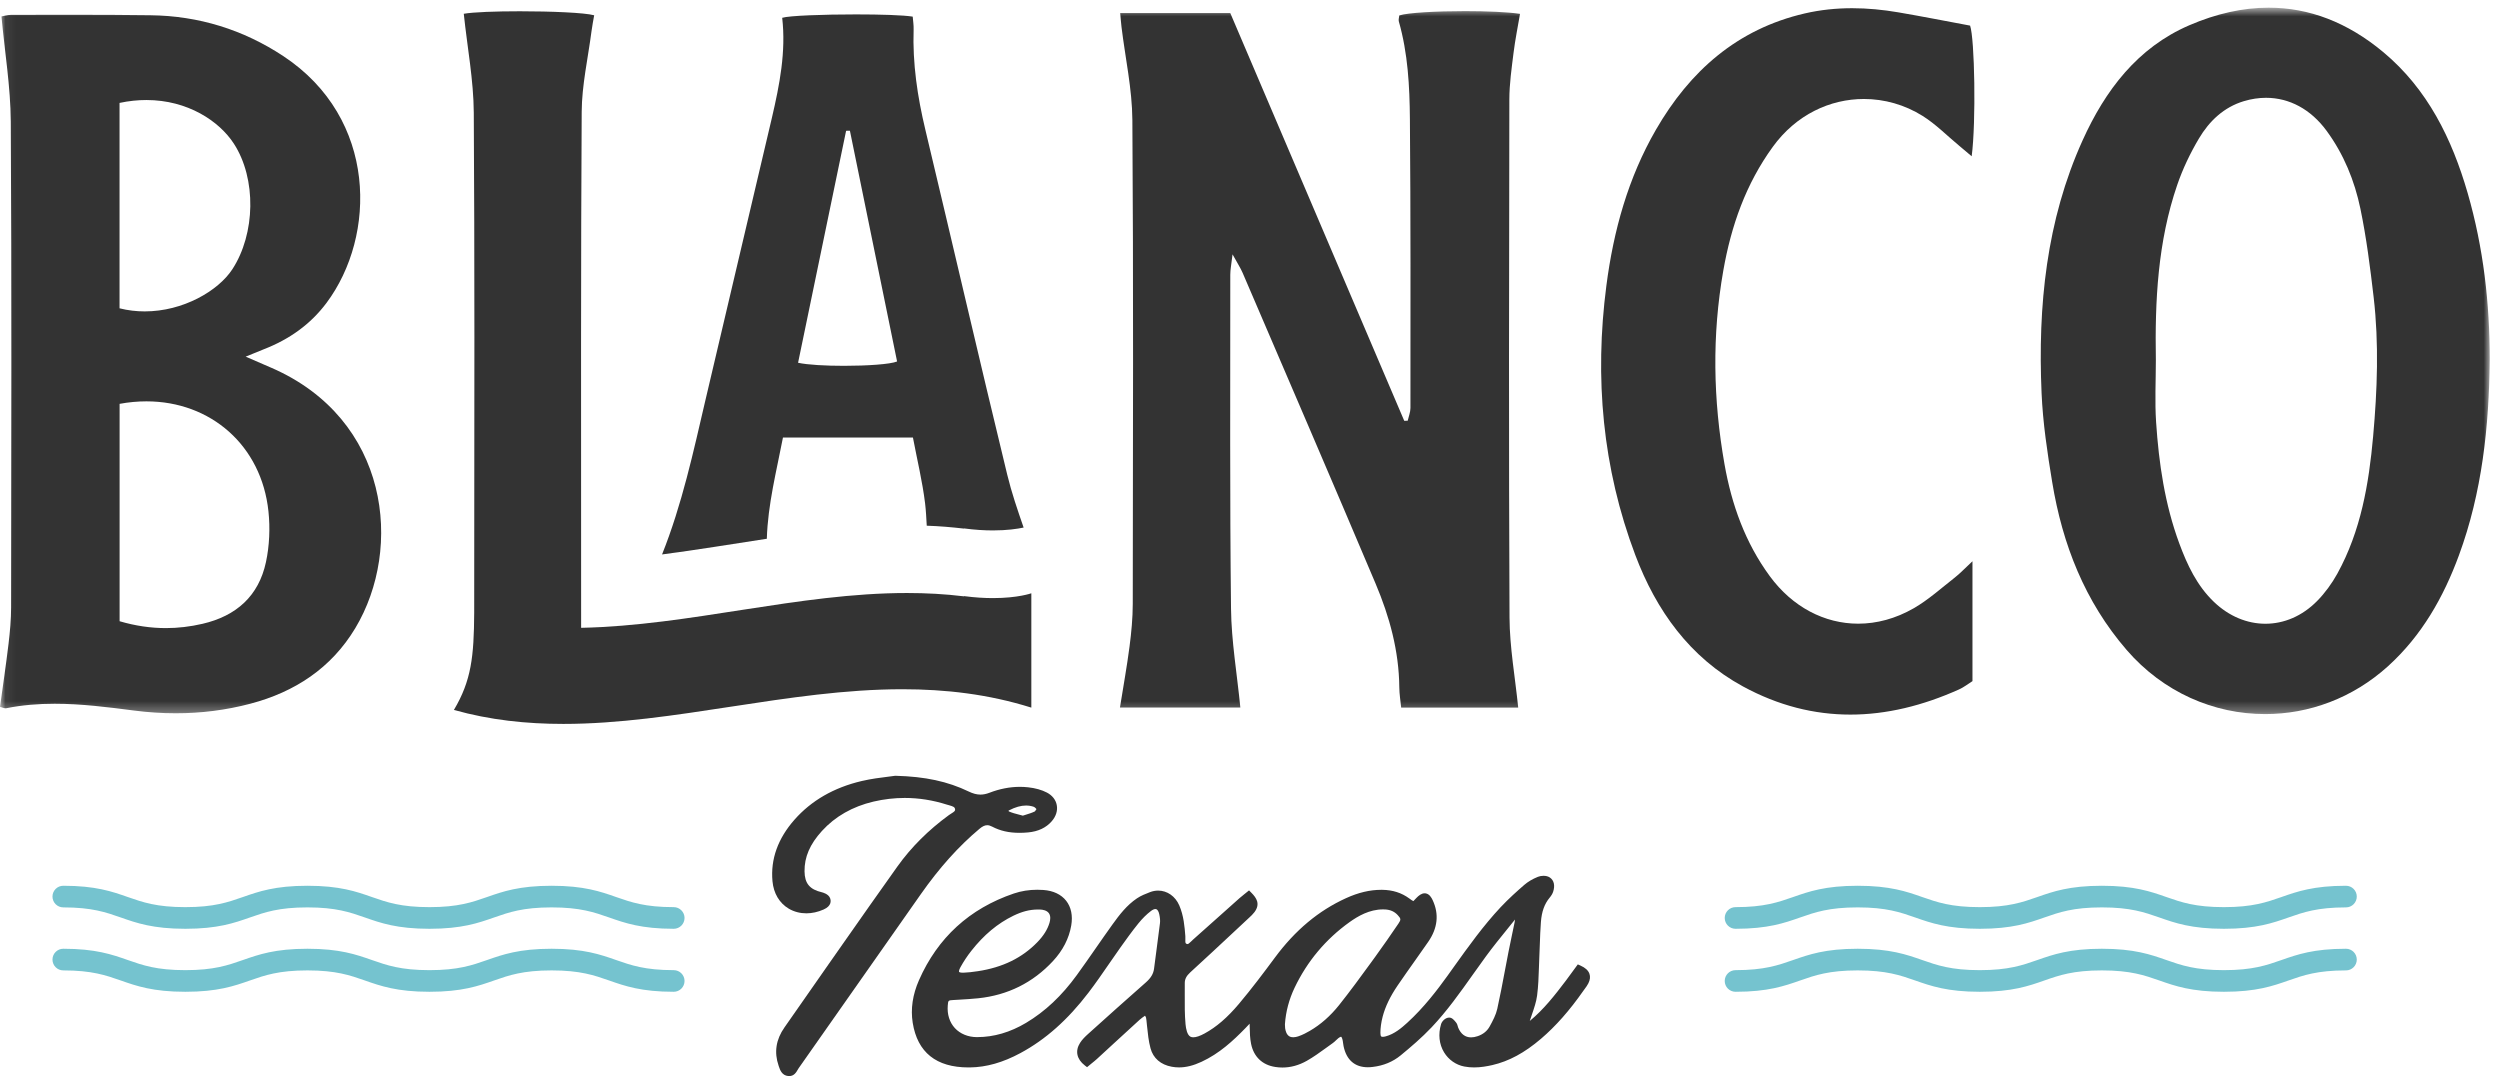
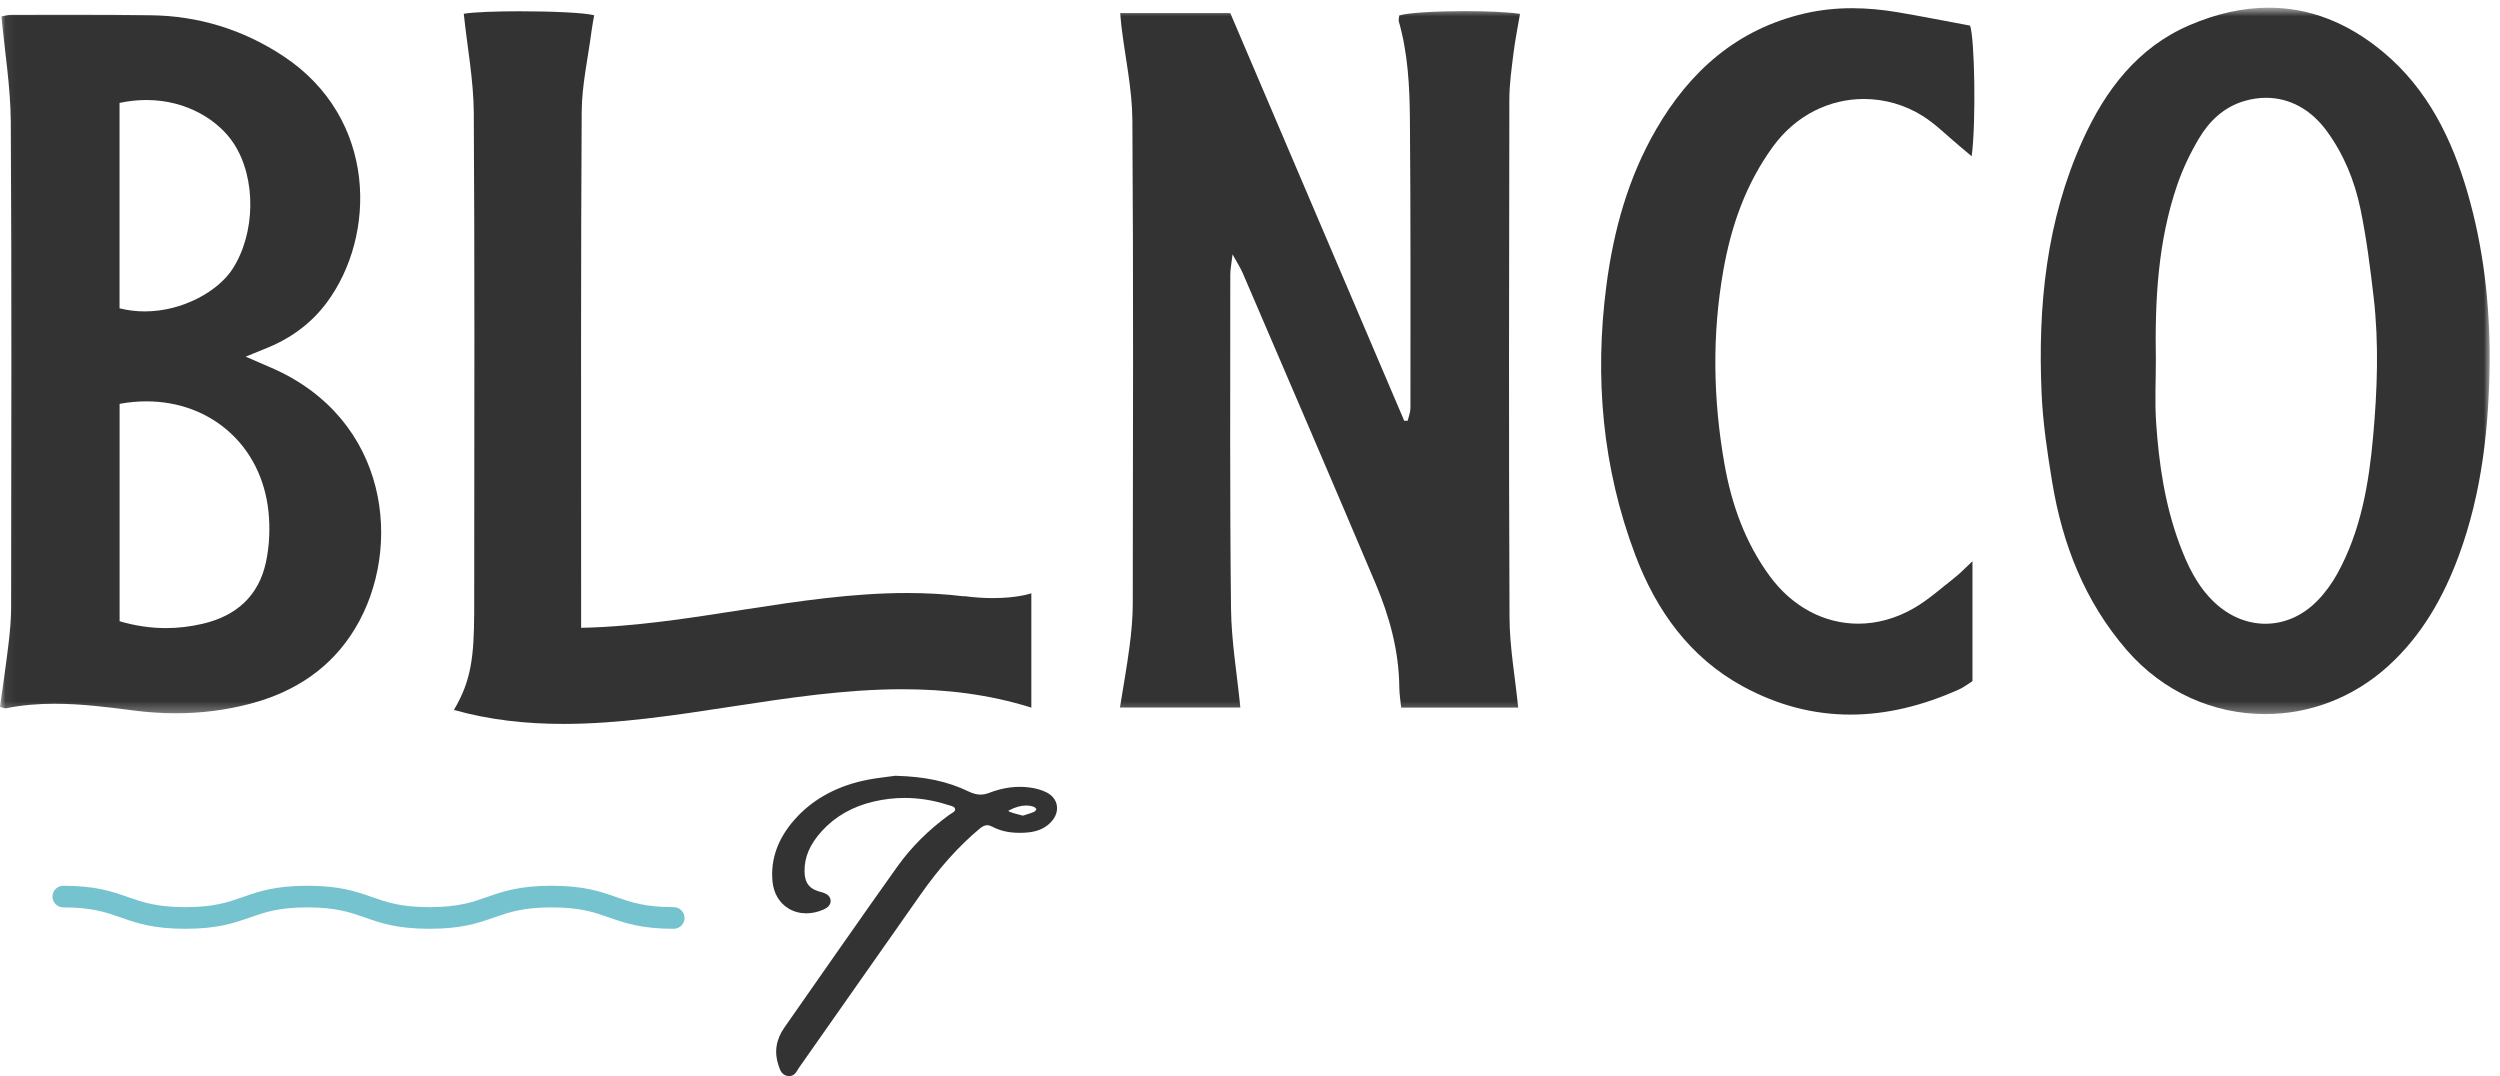
<svg xmlns="http://www.w3.org/2000/svg" xmlns:xlink="http://www.w3.org/1999/xlink" width="230px" height="99px" viewBox="0 0 230 99" version="1.1">
  <title>Blanco - Full Color Dark</title>
  <desc>Created with Sketch.</desc>
  <defs>
    <polygon id="path-1" points="0.06 0.706 229.055 0.706 229.055 65.697 0.06 65.697" />
  </defs>
  <g id="Symbols" stroke="none" stroke-width="1" fill="none" fill-rule="evenodd">
    <g id="Footer" transform="translate(-92, -76)">
      <g id="Blanco---Full-Color-Dark" transform="translate(92, 76)">
        <g id="Group-5">
          <mask id="mask-2" fill="white">
            <use xlink:href="#path-1" />
          </mask>
          <g id="Clip-2" />
          <path d="M139.675,65.101 C136.288,65.101 132.708,65.101 128.907,65.101 C128.848,64.491 128.742,63.863 128.736,63.234 C128.706,59.894 127.84,56.733 126.557,53.7 C122.519,44.153 118.414,34.635 114.325,25.11 C114.128,24.65 113.847,24.226 113.394,23.4 C113.289,24.311 113.186,24.793 113.186,25.275 C113.188,35.517 113.137,45.76 113.254,56.001 C113.288,58.995 113.805,61.984 114.112,65.093 C110.569,65.093 106.806,65.093 103.036,65.093 C103.34,63.189 103.675,61.338 103.918,59.475 C104.087,58.178 104.212,56.865 104.214,55.559 C104.234,40.72 104.281,25.883 104.178,11.045 C104.158,8.187 103.526,5.333 103.178,2.477 C103.133,2.103 103.108,1.727 103.058,1.2 C106.418,1.2 109.667,1.2 113.185,1.2 C118.502,13.661 123.846,26.188 129.191,38.716 C129.297,38.713 129.402,38.709 129.508,38.706 C129.596,38.316 129.761,37.926 129.761,37.536 C129.762,28.673 129.788,19.81 129.711,10.947 C129.685,7.936 129.531,4.913 128.694,1.979 C128.645,1.807 128.719,1.6 128.735,1.42 C129.517,1.167 132.162,1.023 134.787,1.023 C136.74,1.023 138.683,1.102 139.841,1.275 C139.639,2.464 139.397,3.649 139.248,4.846 C139.071,6.275 138.863,7.714 138.86,9.148 C138.832,25.036 138.802,40.925 138.876,56.812 C138.888,59.539 139.388,62.264 139.675,65.101" id="Fill-1" fill="#333333" mask="url(#mask-2)" />
          <path d="M16.172,65.622 C14.897,65.622 13.614,65.536 12.321,65.368 C9.902,65.055 7.469,64.745 5.03,64.745 C3.546,64.745 2.059,64.86 0.572,65.158 C0.551,65.163 0.53,65.164 0.508,65.164 C0.355,65.164 0.183,65.073 0,65.03 C0.27,63.063 0.558,61.139 0.788,59.208 C0.919,58.104 1.021,56.988 1.022,55.876 C1.036,40.977 1.081,26.078 0.991,11.179 C0.971,7.996 0.441,4.816 0.135,1.514 C0.306,1.485 0.674,1.367 1.042,1.367 C2.957,1.366 4.871,1.361 6.785,1.361 C9.137,1.361 11.489,1.368 13.841,1.4 C18.277,1.459 22.372,2.721 26.075,5.169 C34.736,10.897 34.647,21.693 30.043,27.862 C28.553,29.859 26.582,31.237 24.265,32.134 C23.802,32.313 23.345,32.508 22.601,32.812 C23.578,33.235 24.281,33.537 24.982,33.843 C35.827,38.564 37.107,50.422 32.689,57.786 C30.477,61.474 27.115,63.663 23.045,64.739 C20.779,65.337 18.49,65.622 16.172,65.622 M13.472,36.924 C12.669,36.924 11.843,36.999 11.003,37.154 C11.003,43.786 11.003,50.439 11.003,57.153 C12.441,57.576 13.852,57.785 15.259,57.785 C16.381,57.785 17.501,57.653 18.632,57.39 C21.746,56.667 23.801,54.827 24.468,51.713 C24.79,50.208 24.859,48.583 24.698,47.049 C24.063,40.979 19.378,36.924 13.472,36.924 M13.468,9.202 C12.681,9.202 11.855,9.286 10.998,9.468 C10.998,15.76 10.998,22.074 10.998,28.365 C11.773,28.56 12.551,28.649 13.316,28.649 C16.844,28.649 20.079,26.76 21.376,24.772 C23.498,21.518 23.616,16.446 21.51,13.208 C20.163,11.138 17.264,9.202 13.468,9.202" id="Fill-3" fill="#333333" mask="url(#mask-2)" />
          <path d="M208.395,65.697 C203.695,65.697 199.022,63.7 195.647,59.791 C191.8,55.335 189.744,50.08 188.802,44.356 C188.355,41.645 187.944,38.906 187.825,36.167 C187.477,28.166 188.256,20.301 191.603,12.904 C193.681,8.313 196.644,4.382 201.415,2.325 C203.905,1.252 206.344,0.706 208.715,0.706 C212.425,0.706 215.966,2.045 219.262,4.795 C223.339,8.195 225.584,12.777 227.027,17.769 C228.473,22.775 229.063,27.912 229.055,33.122 C228.992,39.251 228.354,45.295 226.22,51.093 C224.8,54.951 222.802,58.471 219.717,61.273 C216.449,64.24 212.412,65.698 208.395,65.697 M208.474,8.998 C207.811,8.998 207.13,9.099 206.444,9.304 C204.586,9.86 203.25,11.143 202.298,12.748 C201.5,14.092 200.812,15.534 200.305,17.012 C198.515,22.231 198.246,27.671 198.339,33.127 C198.339,35.029 198.235,36.938 198.361,38.831 C198.613,42.634 199.165,46.398 200.495,49.997 C201.225,51.973 202.116,53.874 203.674,55.368 C205.072,56.71 206.749,57.385 208.419,57.385 C210.111,57.385 211.794,56.692 213.17,55.296 C213.896,54.56 214.531,53.689 215.032,52.781 C217.2,48.85 217.937,44.519 218.33,40.126 C218.71,35.875 218.871,31.609 218.377,27.356 C218.059,24.626 217.715,21.888 217.157,19.201 C216.622,16.625 215.624,14.181 214.045,12.031 C212.592,10.051 210.619,8.998 208.474,8.998" id="Fill-4" fill="#333333" mask="url(#mask-2)" />
        </g>
        <path d="M170.235,65.743 C166.917,65.743 163.615,64.926 160.35,63.15 C155.457,60.489 152.372,56.161 150.447,51.064 C147.423,43.056 146.684,34.756 147.787,26.279 C148.444,21.222 149.779,16.38 152.344,11.937 C155.465,6.533 159.828,2.673 166.039,1.236 C167.484,0.902 168.939,0.755 170.399,0.755 C171.811,0.755 173.227,0.893 174.637,1.134 C176.829,1.508 179.011,1.94 181.249,2.356 C181.67,3.557 181.808,11.224 181.395,14.377 C180.934,13.988 180.58,13.684 180.219,13.386 C179.113,12.47 178.09,11.422 176.883,10.666 C175.239,9.635 173.363,9.107 171.478,9.107 C168.377,9.107 165.251,10.537 163.095,13.511 C160.613,16.936 159.271,20.761 158.544,24.894 C157.495,30.851 157.609,36.789 158.654,42.706 C159.308,46.41 160.552,49.915 162.822,53.008 C164.905,55.847 167.857,57.379 170.955,57.379 C172.654,57.379 174.396,56.918 176.063,55.96 C177.413,55.184 178.594,54.111 179.831,53.144 C180.324,52.759 180.756,52.296 181.467,51.635 C181.467,55.511 181.467,59.022 181.467,62.664 C181.091,62.9 180.682,63.226 180.219,63.433 C176.887,64.926 173.553,65.743 170.235,65.743" id="Fill-6" fill="#333333" />
        <path d="M51.825,66.6 C48.438,66.6 45.08,66.249 41.759,65.315 C43.368,62.608 43.602,60.402 43.626,56.377 C43.645,36.849 43.669,23.605 43.588,10.373 C43.57,7.386 42.999,4.404 42.667,1.267 C43.533,1.112 45.618,1.037 47.827,1.037 C50.698,1.037 53.779,1.164 54.664,1.406 C54.582,1.889 54.482,2.385 54.417,2.886 C54.097,5.353 53.531,7.82 53.516,10.29 C53.435,23.756 53.459,37.697 53.464,57.759 C63.46,57.557 73.454,54.557 83.45,54.557 C85.195,54.557 86.941,54.649 88.686,54.863 L88.681,54.841 C89.689,54.975 90.582,55.025 91.355,55.025 C93.653,55.025 94.883,54.582 94.883,54.582 L94.883,65.101 C90.932,63.861 86.976,63.41 83.024,63.41 C77.768,63.41 72.521,64.208 67.312,65.005 C62.103,65.802 56.932,66.6 51.825,66.6" id="Fill-7" fill="#333333" />
-         <path d="M60.909,51.009 C62.75,46.403 63.789,41.571 64.912,36.759 C66.929,28.111 68.999,19.475 71.017,10.827 C71.722,7.806 72.321,4.762 71.962,1.638 C72.581,1.439 75.765,1.325 78.75,1.325 C80.996,1.325 83.129,1.39 83.97,1.53 C83.998,1.907 84.067,2.312 84.053,2.715 C83.949,5.84 84.405,8.89 85.13,11.925 C87.656,22.504 90.101,33.102 92.666,43.672 C93.065,45.319 93.617,46.927 94.174,48.535 C93.588,48.658 92.642,48.799 91.354,48.799 C90.584,48.799 89.691,48.748 88.681,48.614 L88.685,48.631 C87.544,48.499 86.403,48.401 85.261,48.365 C85.221,47.683 85.191,47 85.11,46.324 C84.866,44.307 84.381,42.319 83.99,40.254 C79.947,40.254 76.077,40.254 72.032,40.254 C71.436,43.349 70.644,46.398 70.548,49.566 C67.335,50.053 64.122,50.59 60.909,51.009 M78.192,12.028 C78.075,12.029 77.958,12.03 77.842,12.031 C76.368,19.146 74.895,26.262 73.423,33.374 C74.294,33.566 75.962,33.656 77.647,33.656 C79.768,33.656 81.915,33.514 82.532,33.256 C81.088,26.191 79.64,19.11 78.192,12.028" id="Fill-8" fill="#333333" />
        <path d="M61.983,85.449 C59.004,85.449 57.495,84.919 56.035,84.407 C54.672,83.931 53.386,83.48 50.746,83.48 C48.107,83.48 46.82,83.931 45.458,84.407 C43.998,84.919 42.489,85.449 39.511,85.449 C36.534,85.449 35.026,84.919 33.567,84.407 C32.206,83.931 30.92,83.48 28.283,83.48 C25.644,83.48 24.358,83.931 22.996,84.407 C21.537,84.919 20.028,85.449 17.051,85.449 C14.075,85.449 12.566,84.919 11.108,84.407 C9.746,83.931 8.461,83.48 5.823,83.48 C5.274,83.48 4.828,83.033 4.828,82.485 C4.828,81.935 5.274,81.49 5.823,81.49 C8.799,81.49 10.308,82.018 11.766,82.53 C13.128,83.006 14.413,83.457 17.051,83.457 C19.689,83.457 20.975,83.006 22.338,82.53 C23.797,82.018 25.305,81.49 28.283,81.49 C31.259,81.49 32.767,82.018 34.225,82.53 C35.587,83.006 36.873,83.457 39.511,83.457 C42.151,83.457 43.437,83.006 44.8,82.53 C46.259,82.018 47.768,81.49 50.746,81.49 C53.724,81.49 55.233,82.018 56.693,82.53 C58.056,83.006 59.342,83.457 61.983,83.457 C62.532,83.457 62.978,83.904 62.978,84.452 C62.978,85.002 62.532,85.449 61.983,85.449" id="Fill-9" fill="#75C3CF" />
        <g id="Group-13" transform="translate(71, 71)" fill="#333333">
-           <path d="M46.983,27.212 C46.763,27.212 46.543,27.196 46.321,27.16 C45.134,26.976 44.345,26.225 44.102,25.045 C43.994,24.521 43.983,23.984 43.973,23.466 C43.971,23.369 43.969,23.275 43.966,23.181 C43.831,23.326 43.704,23.459 43.576,23.59 C42.45,24.748 41.182,25.925 39.541,26.685 C38.793,27.032 38.122,27.201 37.473,27.201 C37.25,27.201 37.028,27.181 36.807,27.141 C35.789,26.956 35.093,26.356 34.848,25.446 C34.669,24.783 34.599,24.091 34.53,23.424 L34.473,22.872 C34.45,22.652 34.443,22.585 34.339,22.446 L34.334,22.45 C34.166,22.567 33.995,22.683 33.843,22.822 C33.05,23.543 32.26,24.269 31.47,24.996 L29.915,26.427 C29.759,26.57 29.593,26.702 29.43,26.833 L29.009,27.18 L28.798,27.017 C28.052,26.437 27.896,25.68 28.367,24.941 C28.565,24.63 28.839,24.364 29.104,24.125 C30.867,22.539 32.632,20.952 34.412,19.389 C34.886,18.971 35.114,18.589 35.174,18.11 C35.253,17.459 35.341,16.809 35.429,16.158 C35.529,15.414 35.629,14.67 35.718,13.925 C35.744,13.7 35.723,13.434 35.653,13.113 C35.598,12.859 35.497,12.688 35.378,12.644 C35.354,12.635 35.327,12.631 35.298,12.631 C35.185,12.631 35.038,12.696 34.879,12.818 C34.485,13.119 34.1,13.499 33.735,13.949 C33.137,14.686 32.575,15.474 32.079,16.169 C31.727,16.663 31.382,17.165 31.037,17.665 C30.431,18.545 29.804,19.456 29.142,20.322 C27.234,22.823 25.187,24.641 22.885,25.88 C21.268,26.753 19.742,27.186 18.222,27.203 L18.106,27.204 C15.132,27.204 13.403,25.819 12.968,23.086 C12.768,21.82 12.962,20.506 13.546,19.179 C15.265,15.268 18.203,12.584 22.277,11.201 C22.95,10.974 23.671,10.857 24.428,10.857 C24.615,10.857 24.803,10.864 24.993,10.878 C25.905,10.944 26.629,11.288 27.088,11.872 C27.547,12.458 27.708,13.243 27.554,14.146 C27.349,15.339 26.781,16.443 25.866,17.427 C24.022,19.41 21.71,20.559 18.997,20.841 C18.417,20.901 17.836,20.936 17.254,20.97 L16.71,21.002 C16.233,21.031 16.233,21.031 16.194,21.507 C16.126,22.316 16.358,23.052 16.845,23.582 C17.333,24.112 18.066,24.415 18.875,24.415 C18.888,24.415 18.901,24.414 18.914,24.414 C20.433,24.413 21.941,23.972 23.396,23.104 C25.151,22.057 26.681,20.617 28.072,18.701 C28.659,17.892 29.229,17.072 29.8,16.251 C30.308,15.521 30.816,14.789 31.335,14.068 C31.993,13.152 32.663,12.278 33.604,11.646 C33.979,11.394 34.399,11.233 34.805,11.075 C35.055,10.98 35.306,10.935 35.551,10.935 C36.376,10.935 37.128,11.449 37.496,12.304 C37.905,13.255 37.983,14.253 38.052,15.134 C38.059,15.228 38.057,15.326 38.053,15.426 C38.042,15.748 38.064,15.791 38.162,15.834 C38.191,15.847 38.217,15.855 38.244,15.855 C38.319,15.855 38.401,15.794 38.586,15.612 L38.743,15.459 C39.616,14.686 40.486,13.908 41.355,13.131 L43.037,11.629 C43.181,11.499 43.334,11.379 43.484,11.261 L43.912,10.916 L44.124,11.13 C44.604,11.614 44.97,12.166 44.409,12.918 C44.263,13.113 44.091,13.271 43.925,13.424 L42.557,14.701 C41.21,15.959 39.863,17.218 38.501,18.461 C38.146,18.786 37.996,19.083 37.999,19.452 C38.002,19.813 38,20.175 37.998,20.536 C37.993,21.423 37.988,22.339 38.069,23.226 C38.109,23.661 38.22,24.215 38.522,24.376 C38.594,24.413 38.681,24.432 38.784,24.432 C39.041,24.432 39.393,24.314 39.822,24.08 C40.914,23.484 41.918,22.618 42.981,21.356 C44.18,19.933 45.317,18.413 46.289,17.102 C48.16,14.575 50.302,12.784 52.838,11.63 C53.96,11.118 55.03,10.864 56.057,10.864 C56.093,10.864 56.129,10.864 56.165,10.864 C57.126,10.876 57.939,11.135 58.651,11.655 C58.786,11.754 58.97,11.889 59.029,11.903 C59.044,11.884 59.184,11.739 59.32,11.599 C59.516,11.399 59.773,11.183 60.068,11.183 C60.1,11.183 60.132,11.185 60.165,11.191 C60.504,11.247 60.693,11.575 60.805,11.814 C61.408,13.101 61.268,14.394 60.389,15.659 C60.012,16.202 59.63,16.743 59.248,17.283 C58.685,18.077 58.123,18.871 57.575,19.675 C56.891,20.681 56.442,21.616 56.204,22.533 C56.067,23.059 55.998,23.564 55.997,24.033 C55.996,24.197 56.026,24.319 56.076,24.357 C56.099,24.376 56.145,24.389 56.214,24.389 C56.28,24.389 56.367,24.377 56.476,24.348 C57.28,24.133 57.927,23.586 58.47,23.091 C59.995,21.703 61.245,20.057 62.163,18.781 L62.761,17.944 C64.089,16.088 65.46,14.169 67.058,12.463 C67.803,11.67 68.612,10.949 69.234,10.41 C69.571,10.117 69.992,9.869 70.485,9.669 C70.629,9.61 70.814,9.574 71.001,9.574 C71.21,9.574 71.42,9.619 71.581,9.727 C71.965,9.983 72.078,10.46 71.891,11.035 C71.835,11.211 71.727,11.394 71.573,11.579 C71.094,12.153 70.836,12.864 70.764,13.815 C70.712,14.507 70.687,15.2 70.663,15.894 C70.65,16.268 70.636,16.643 70.619,17.017 C70.604,17.345 70.593,17.673 70.583,18.001 C70.554,18.851 70.526,19.728 70.413,20.59 C70.334,21.186 70.135,21.76 69.944,22.314 C69.873,22.518 69.802,22.723 69.738,22.928 C71.009,21.882 72.037,20.573 73.064,19.214 C73.272,18.938 73.476,18.657 73.677,18.38 L74.158,17.724 L74.402,17.832 C74.847,18.031 75.118,18.277 75.227,18.584 C75.322,18.85 75.29,19.147 75.129,19.465 C75.041,19.643 74.923,19.805 74.803,19.967 L74.68,20.136 C73.407,21.961 72.128,23.409 70.77,24.569 C69.249,25.865 67.822,26.635 66.283,26.99 C65.814,27.095 65.24,27.203 64.618,27.203 C64.327,27.203 64.026,27.179 63.719,27.121 C62.948,26.974 62.267,26.496 61.853,25.814 C61.399,25.065 61.301,24.144 61.578,23.221 C61.657,22.956 61.961,22.646 62.267,22.623 C62.29,22.62 62.312,22.618 62.334,22.618 C62.591,22.618 62.786,22.853 62.966,23.08 C63.059,23.2 63.094,23.333 63.122,23.44 L63.156,23.551 C63.403,24.138 63.806,24.438 64.34,24.438 C64.528,24.438 64.732,24.401 64.951,24.326 C65.448,24.155 65.819,23.855 66.051,23.432 C66.349,22.89 66.627,22.359 66.747,21.822 C67.009,20.649 67.235,19.443 67.455,18.279 C67.564,17.695 67.675,17.112 67.79,16.53 C67.887,16.032 67.992,15.537 68.096,15.041 C68.178,14.655 68.26,14.267 68.339,13.878 C68.357,13.785 68.371,13.692 68.382,13.599 L68.266,13.738 L67.665,14.484 C67.011,15.291 66.335,16.127 65.713,16.975 C65.303,17.534 64.901,18.099 64.501,18.664 C63.333,20.313 62.125,22.016 60.701,23.52 C59.789,24.481 58.796,25.326 57.856,26.099 C57.139,26.686 56.277,27.042 55.291,27.158 C55.134,27.177 54.983,27.187 54.839,27.187 C53.641,27.187 52.871,26.515 52.608,25.247 C52.588,25.149 52.574,25.049 52.561,24.948 C52.547,24.833 52.532,24.717 52.5,24.609 C52.444,24.417 52.388,24.38 52.386,24.379 C52.386,24.38 52.313,24.374 52.134,24.507 L51.926,24.695 C51.828,24.79 51.729,24.883 51.62,24.961 C51.415,25.107 51.211,25.254 51.008,25.402 C50.438,25.815 49.85,26.242 49.223,26.597 C48.496,27.006 47.745,27.212 46.983,27.212 M56.234,12.665 C54.987,12.665 53.936,13.281 53.157,13.837 C50.967,15.406 49.266,17.436 48.104,19.868 C47.593,20.94 47.293,22.069 47.214,23.223 L47.218,23.345 L47.232,23.595 C47.268,23.848 47.362,24.182 47.609,24.335 C47.718,24.404 47.846,24.429 47.975,24.429 C48.134,24.429 48.296,24.391 48.428,24.348 C48.844,24.211 49.243,23.991 49.507,23.837 C50.498,23.261 51.402,22.464 52.196,21.469 C53.204,20.205 54.176,18.871 55.116,17.582 L55.529,17.013 C56.269,16 56.985,14.954 57.655,13.971 C57.903,13.607 57.896,13.518 57.588,13.187 C57.296,12.871 56.928,12.704 56.464,12.672 C56.386,12.668 56.31,12.665 56.234,12.665 M24.436,12.676 C23.706,12.685 23.026,12.863 22.229,13.248 C20.779,13.955 19.512,15.012 18.359,16.48 C17.991,16.946 17.657,17.451 17.363,17.982 C17.212,18.256 17.218,18.386 17.234,18.409 C17.246,18.431 17.328,18.488 17.568,18.488 C17.598,18.488 17.63,18.488 17.665,18.486 C18.046,18.471 18.46,18.428 18.969,18.349 C21.244,18.002 23.032,17.128 24.436,15.681 C25.008,15.091 25.373,14.508 25.553,13.9 C25.631,13.64 25.683,13.275 25.496,13.014 C25.309,12.753 24.945,12.686 24.673,12.676 L24.436,12.676" id="Fill-10" />
          <path d="M1.607,28 L1.515,27.996 C0.929,27.937 0.758,27.422 0.656,27.115 L0.629,27.034 C0.208,25.814 0.389,24.634 1.166,23.53 C1.895,22.493 2.618,21.454 3.341,20.415 C3.988,19.488 4.634,18.558 5.283,17.633 L6.538,15.842 C8.209,13.457 9.879,11.075 11.57,8.705 C12.827,6.947 14.418,5.36 16.299,3.989 L16.52,3.844 C16.831,3.653 16.89,3.585 16.867,3.446 C16.838,3.256 16.711,3.193 16.319,3.083 L16.116,3.026 C14.83,2.616 13.533,2.411 12.235,2.411 C11.278,2.411 10.32,2.523 9.367,2.745 C7.437,3.199 5.84,4.109 4.618,5.449 C3.51,6.667 3.001,7.847 3.017,9.166 C3.03,10.274 3.492,10.83 4.613,11.09 C4.675,11.104 5.222,11.242 5.367,11.627 C5.462,11.879 5.509,12.349 4.767,12.677 C4.24,12.91 3.701,13.026 3.183,13.026 C2.607,13.026 2.055,12.883 1.572,12.6 C0.705,12.089 0.171,11.191 0.068,10.069 C-0.117,8.045 0.566,6.141 2.097,4.407 C3.647,2.651 5.72,1.457 8.259,0.858 C9.132,0.652 10.034,0.539 10.693,0.459 C10.935,0.428 11.15,0.403 11.325,0.376 L11.382,0.372 C14.109,0.442 16.189,0.888 18.125,1.822 C18.514,2.01 18.857,2.103 19.201,2.103 C19.468,2.103 19.735,2.047 20.022,1.937 C20.965,1.573 21.908,1.39 22.832,1.39 C23.084,1.39 23.334,1.404 23.583,1.431 C24.256,1.505 24.836,1.667 25.308,1.912 C25.805,2.17 26.13,2.579 26.222,3.066 C26.319,3.574 26.153,4.108 25.754,4.562 C25.238,5.154 24.51,5.496 23.592,5.582 C23.312,5.608 23.044,5.621 22.788,5.621 C21.818,5.621 21.007,5.434 20.277,5.049 C20.113,4.964 19.967,4.919 19.823,4.919 C19.6,4.919 19.382,5.026 19.113,5.25 C17.194,6.858 15.425,8.828 13.705,11.279 L2.475,27.277 L2.386,27.423 C2.26,27.642 2.056,28 1.607,28 M23.391,3.109 C22.919,3.109 22.411,3.253 21.837,3.549 L21.767,3.607 L21.852,3.665 C22.121,3.783 22.422,3.862 22.74,3.944 C22.859,3.974 22.98,4.006 23.103,4.04 C23.199,4.009 23.296,3.979 23.392,3.949 C23.687,3.858 23.965,3.771 24.215,3.645 L24.355,3.439 C24.34,3.407 24.201,3.257 24.096,3.222 C23.868,3.146 23.634,3.109 23.391,3.109" id="Fill-12" />
        </g>
-         <path d="M204.601,85.449 C201.624,85.449 200.116,84.919 198.656,84.407 C197.295,83.931 196.009,83.48 193.37,83.48 C190.732,83.48 189.446,83.931 188.085,84.407 C186.626,84.919 185.117,85.449 182.141,85.449 C179.164,85.449 177.654,84.919 176.194,84.407 C174.832,83.931 173.545,83.48 170.905,83.48 C168.265,83.48 166.978,83.931 165.617,84.407 C164.157,84.919 162.647,85.449 159.67,85.449 C159.12,85.449 158.675,85.002 158.675,84.452 C158.675,83.904 159.12,83.457 159.67,83.457 C162.309,83.457 163.596,83.006 164.959,82.53 C166.418,82.018 167.927,81.49 170.905,81.49 C173.884,81.49 175.393,82.018 176.852,82.53 C178.216,83.006 179.502,83.457 182.141,83.457 C184.778,83.457 186.064,83.006 187.426,82.53 C188.885,82.018 190.393,81.49 193.37,81.49 C196.347,81.49 197.855,82.018 199.314,82.53 C200.677,83.006 201.963,83.457 204.601,83.457 C207.239,83.457 208.525,83.006 209.886,82.53 C211.344,82.018 212.853,81.49 215.829,81.49 C216.379,81.49 216.824,81.935 216.824,82.485 C216.824,83.033 216.379,83.48 215.829,83.48 C213.191,83.48 211.906,83.931 210.545,84.407 C209.086,84.919 207.577,85.449 204.601,85.449" id="Fill-14" fill="#75C3CF" />
-         <path d="M61.983,91.244 C59.004,91.244 57.495,90.716 56.035,90.204 C54.672,89.727 53.386,89.277 50.746,89.277 C48.107,89.277 46.82,89.727 45.458,90.204 C43.998,90.716 42.489,91.244 39.511,91.244 C36.534,91.244 35.026,90.716 33.567,90.204 C32.206,89.727 30.92,89.277 28.283,89.277 C25.644,89.277 24.358,89.727 22.996,90.204 C21.537,90.716 20.028,91.244 17.051,91.244 C14.075,91.244 12.566,90.716 11.108,90.204 C9.746,89.727 8.461,89.277 5.823,89.277 C5.274,89.277 4.828,88.83 4.828,88.281 C4.828,87.732 5.274,87.285 5.823,87.285 C8.799,87.285 10.308,87.815 11.766,88.326 C13.128,88.803 14.413,89.254 17.051,89.254 C19.689,89.254 20.975,88.803 22.338,88.326 C23.797,87.815 25.305,87.285 28.283,87.285 C31.259,87.285 32.767,87.815 34.225,88.326 C35.587,88.803 36.873,89.254 39.511,89.254 C42.151,89.254 43.437,88.803 44.8,88.326 C46.259,87.815 47.768,87.285 50.746,87.285 C53.724,87.285 55.233,87.815 56.693,88.326 C58.056,88.803 59.342,89.254 61.983,89.254 C62.532,89.254 62.978,89.7 62.978,90.249 C62.978,90.799 62.532,91.244 61.983,91.244" id="Fill-15" fill="#75C3CF" />
-         <path d="M204.601,91.244 C201.624,91.244 200.116,90.716 198.656,90.204 C197.295,89.727 196.009,89.277 193.37,89.277 C190.732,89.277 189.446,89.727 188.085,90.204 C186.626,90.716 185.117,91.244 182.141,91.244 C179.164,91.244 177.654,90.716 176.194,90.204 C174.832,89.727 173.545,89.277 170.905,89.277 C168.265,89.277 166.978,89.727 165.617,90.204 C164.157,90.716 162.647,91.244 159.67,91.244 C159.12,91.244 158.675,90.799 158.675,90.249 C158.675,89.7 159.12,89.254 159.67,89.254 C162.309,89.254 163.596,88.803 164.959,88.326 C166.418,87.815 167.927,87.285 170.905,87.285 C173.884,87.285 175.393,87.815 176.852,88.326 C178.216,88.803 179.502,89.254 182.141,89.254 C184.778,89.254 186.064,88.803 187.426,88.326 C188.885,87.815 190.393,87.285 193.37,87.285 C196.347,87.285 197.855,87.815 199.314,88.326 C200.677,88.803 201.963,89.254 204.601,89.254 C207.239,89.254 208.525,88.803 209.886,88.326 C211.344,87.815 212.853,87.285 215.829,87.285 C216.379,87.285 216.824,87.732 216.824,88.281 C216.824,88.83 216.379,89.277 215.829,89.277 C213.191,89.277 211.906,89.727 210.545,90.204 C209.086,90.716 207.577,91.244 204.601,91.244" id="Fill-16" fill="#75C3CF" />
      </g>
    </g>
  </g>
</svg>